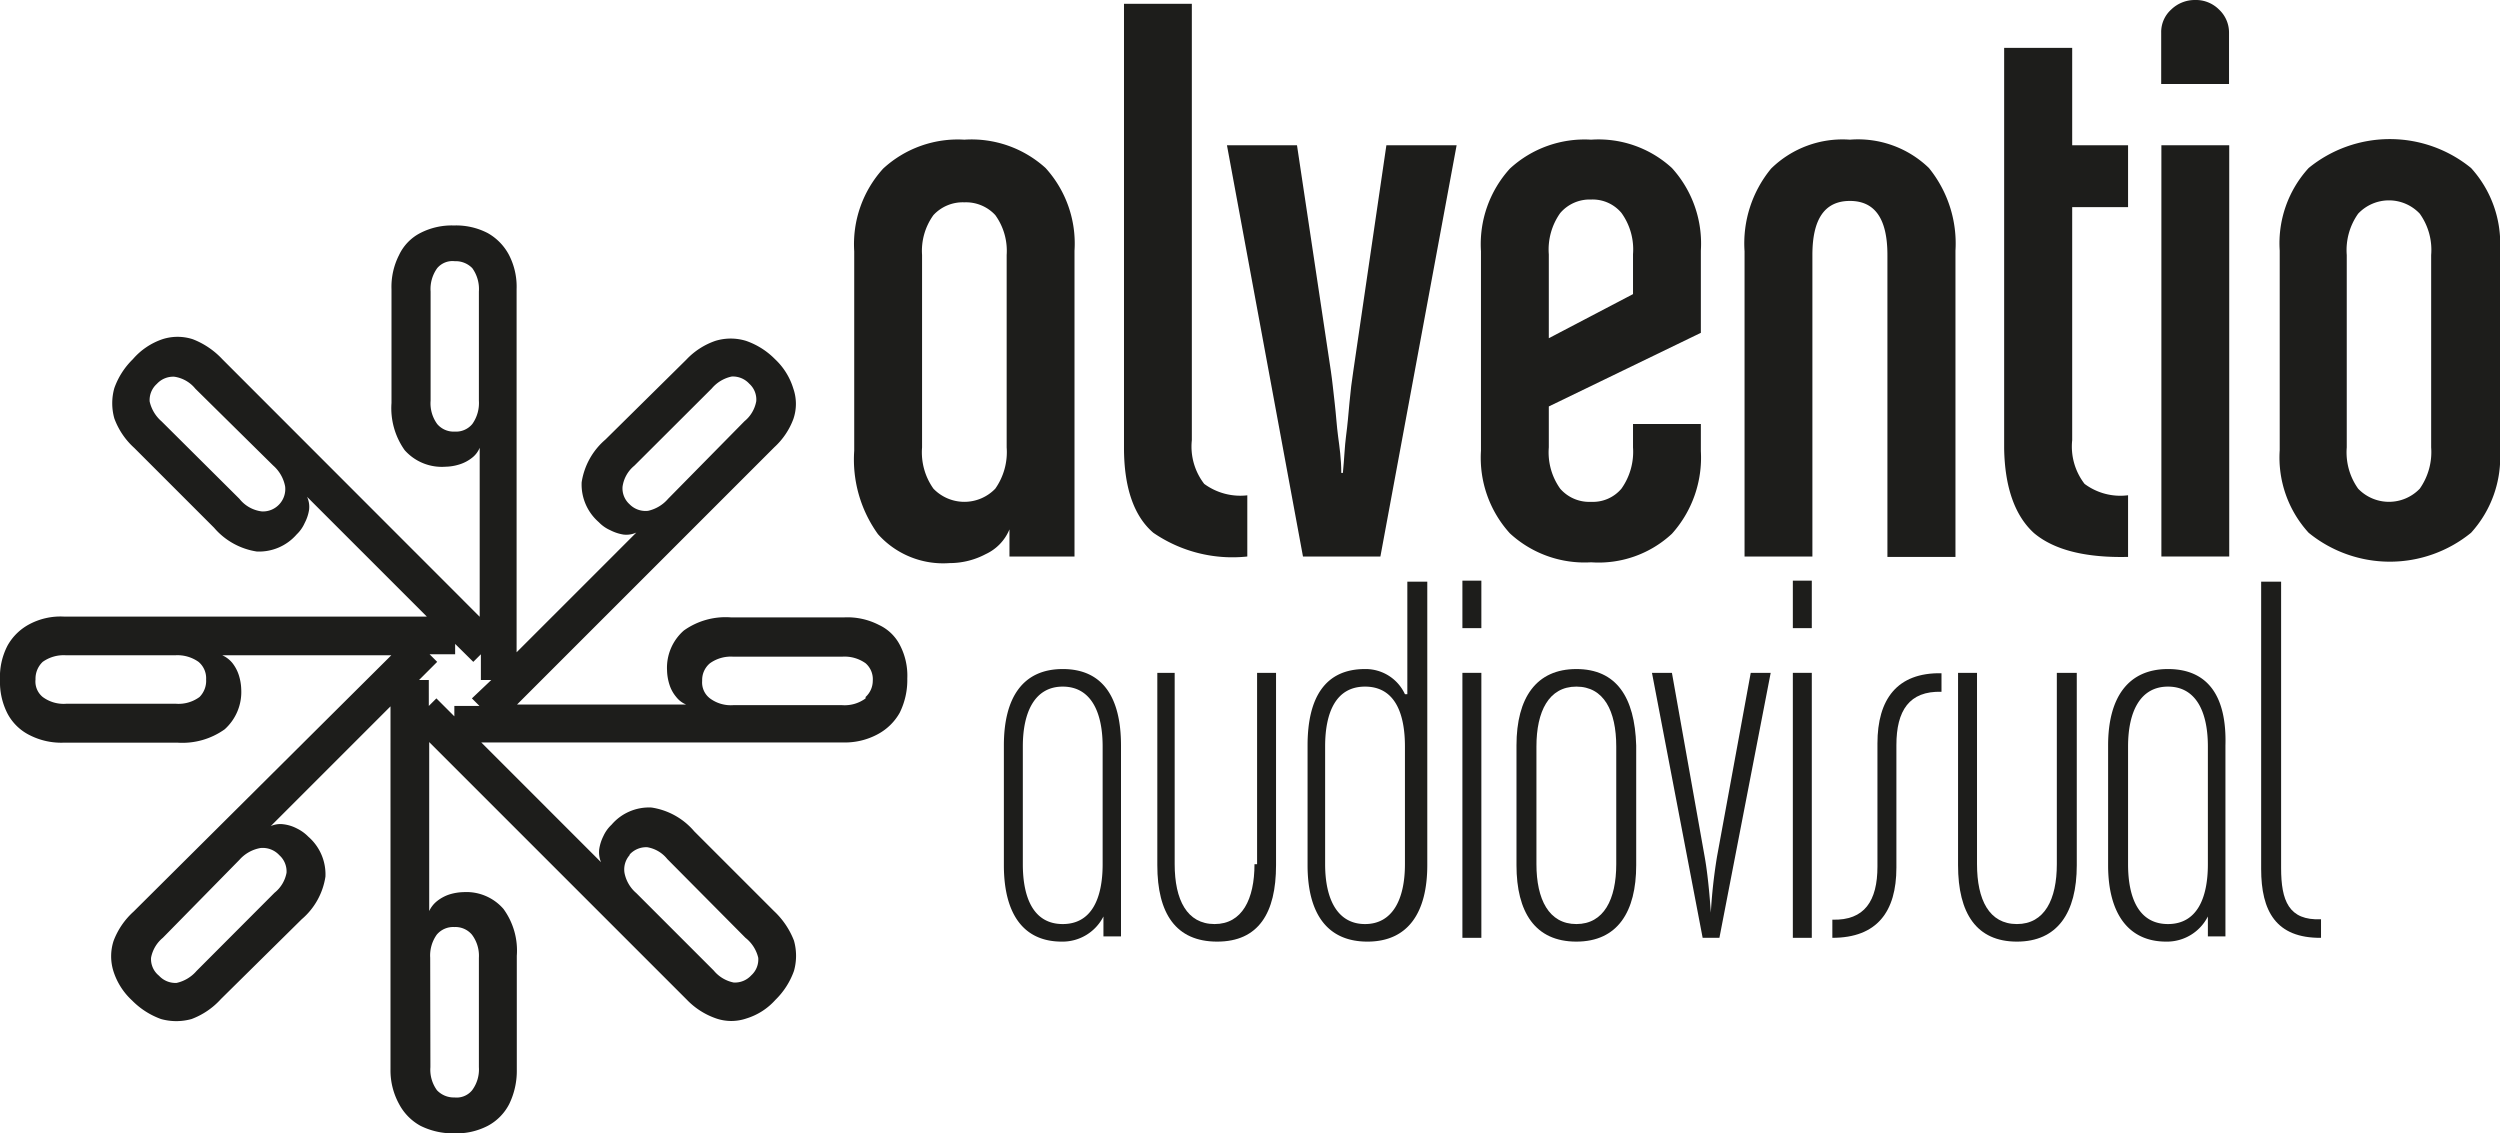
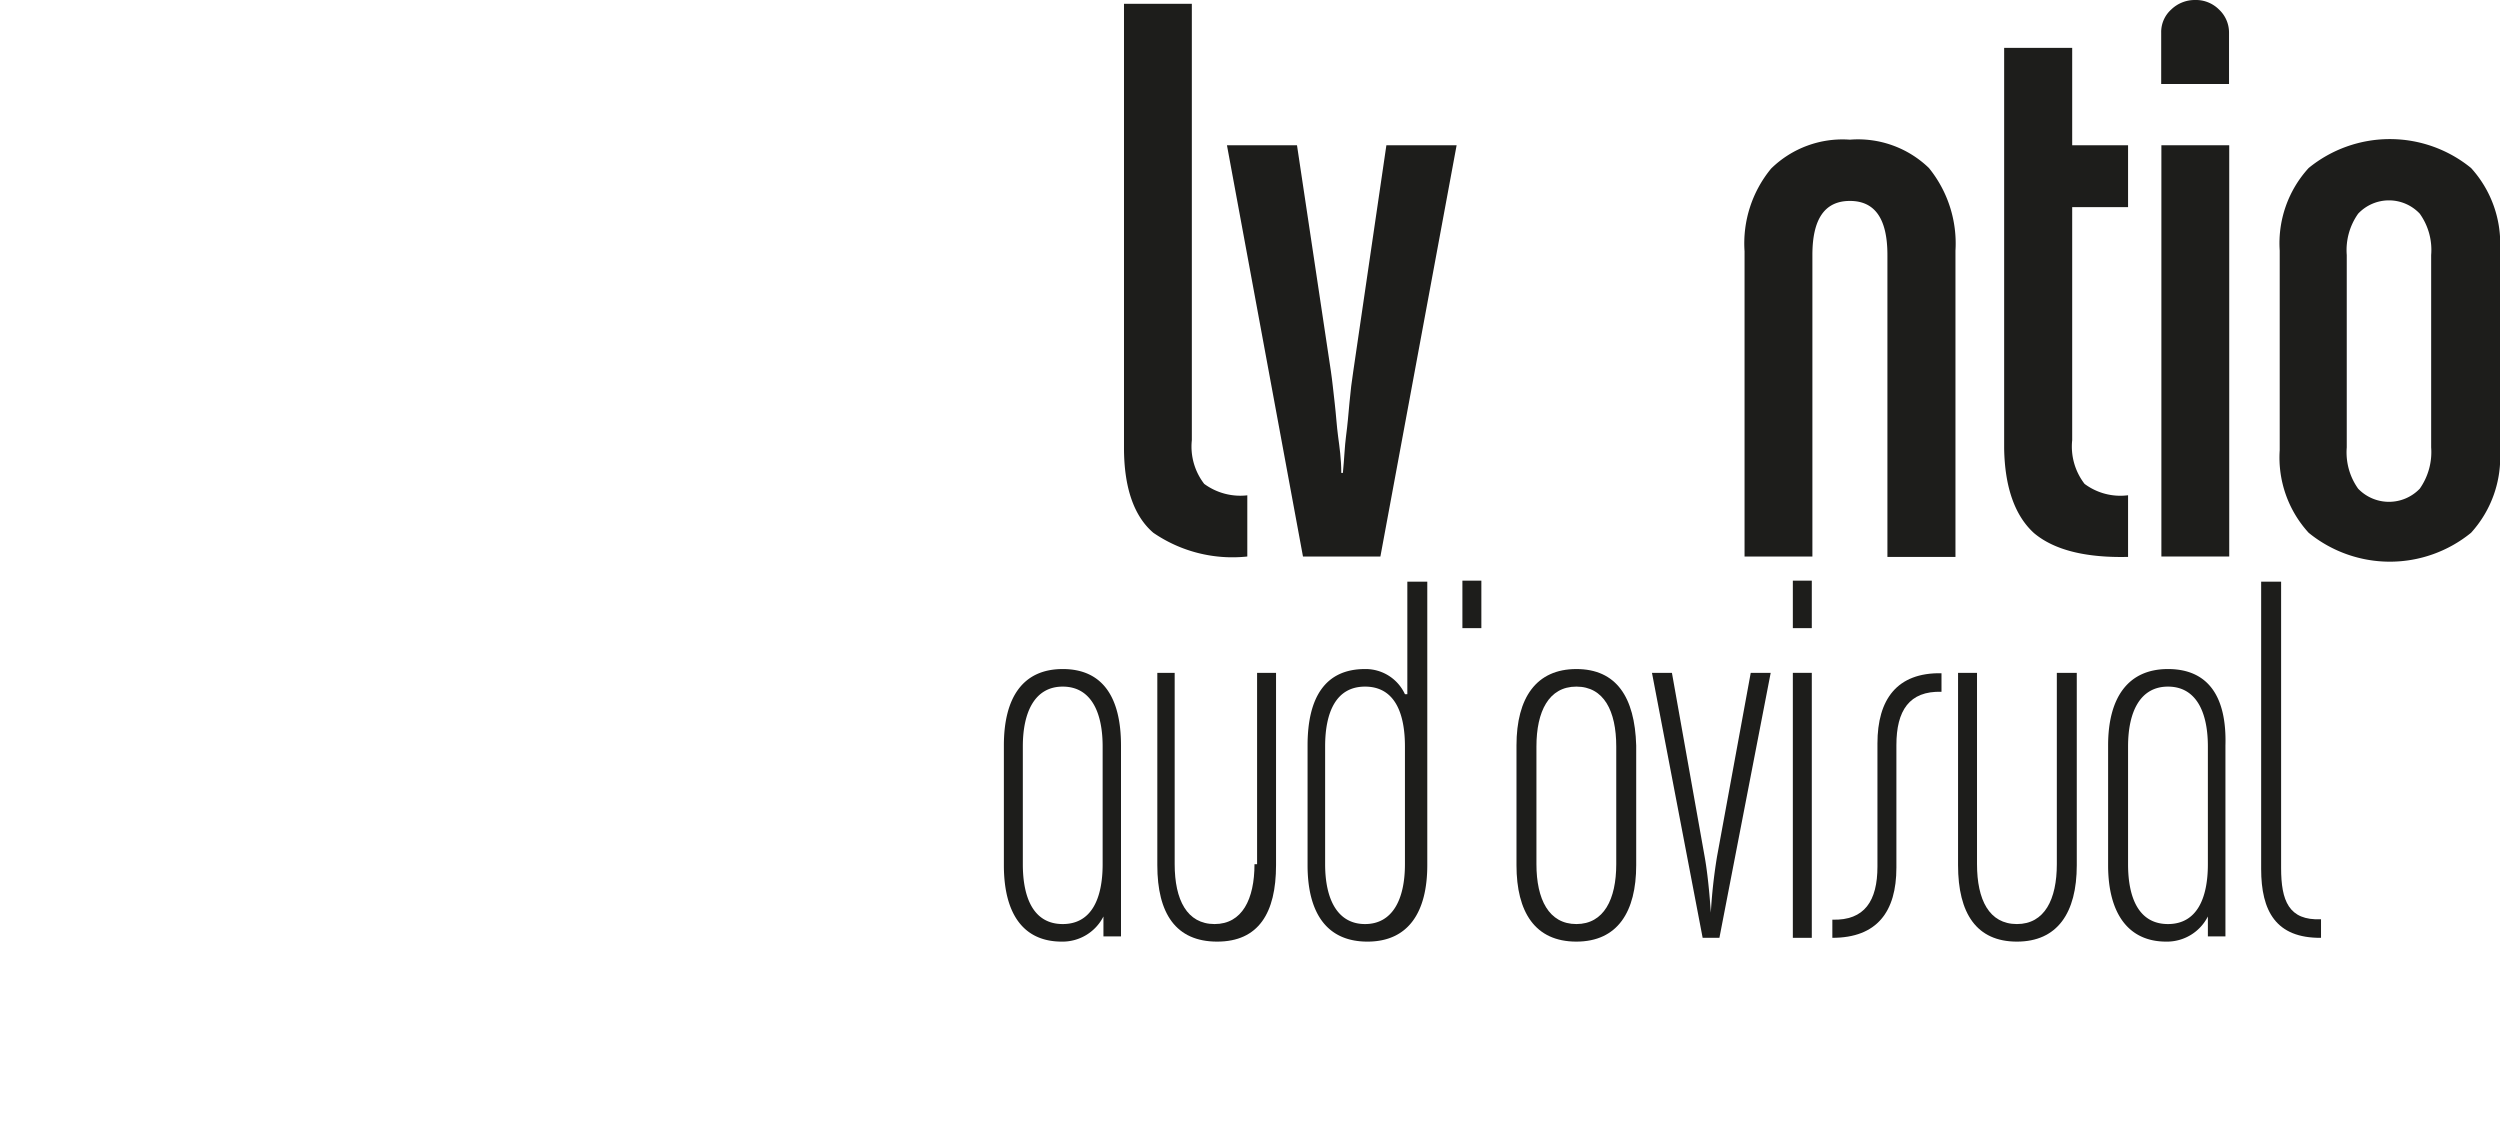
<svg xmlns="http://www.w3.org/2000/svg" id="Capa_1" data-name="Capa 1" viewBox="0 0 125.29 56.8">
  <defs>
    <style>.cls-1{fill:#1d1d1b;}</style>
  </defs>
-   <path class="cls-1" d="M50.57,27.89h3.28V12.56A5.63,5.63,0,0,0,52.4,8.42,5.52,5.52,0,0,0,48.33,7a5.52,5.52,0,0,0-4.07,1.45,5.63,5.63,0,0,0-1.45,4.14v10A6.4,6.4,0,0,0,44,26.77a4.38,4.38,0,0,0,3.59,1.45,3.85,3.85,0,0,0,1.81-.45,2.35,2.35,0,0,0,1.19-1.24v1.36Zm-.12-5.47a3.19,3.19,0,0,1-.57,2.07,2.15,2.15,0,0,1-3.1,0,3.14,3.14,0,0,1-.57-2.07V12.78a3.06,3.06,0,0,1,.57-2,2,2,0,0,1,1.55-.64,2,2,0,0,1,1.55.64,3.06,3.06,0,0,1,.57,2Z" />
  <path class="cls-1" d="M62.54,24.82a3.06,3.06,0,0,1-2.19-.57,3.06,3.06,0,0,1-.62-2.19V.19h-3.4V22.44c0,2,.5,3.43,1.47,4.26a7,7,0,0,0,4.71,1.19V24.82Z" />
  <path class="cls-1" d="M67.82,18.61c-.07.45-.14,1-.19,1.57s-.1,1.14-.17,1.66S67.37,23,67.3,23.7h-.08c0-.69-.09-1.31-.16-1.83s-.1-1.07-.17-1.67-.12-1.12-.19-1.59L65,7.28H61.49L65.3,27.89h3.88L73,7.28H69.48Z" />
-   <path class="cls-1" d="M83.79,26.75a5.71,5.71,0,0,0,1.45-4.14V21.25h-3.4v1.17a3.19,3.19,0,0,1-.58,2.07,1.87,1.87,0,0,1-1.52.66,1.93,1.93,0,0,1-1.55-.66,3.14,3.14,0,0,1-.57-2.07V20.37l7.62-3.69V12.56a5.63,5.63,0,0,0-1.45-4.14A5.44,5.44,0,0,0,79.74,7a5.52,5.52,0,0,0-4.07,1.45,5.63,5.63,0,0,0-1.45,4.14v10a5.63,5.63,0,0,0,1.45,4.14,5.52,5.52,0,0,0,4.07,1.45A5.39,5.39,0,0,0,83.79,26.75Zm-6.17-14a3.16,3.16,0,0,1,.57-2.07A1.94,1.94,0,0,1,79.74,10a1.88,1.88,0,0,1,1.52.67,3.12,3.12,0,0,1,.58,2.07v2l-4.22,2.21V12.78Z" />
  <path class="cls-1" d="M92.71,7a5.11,5.11,0,0,0-3.95,1.45,5.89,5.89,0,0,0-1.33,4.14V27.89h3.4V12.78c0-1.81.62-2.71,1.88-2.71s1.88.9,1.88,2.71V27.91H98V12.56a6,6,0,0,0-1.33-4.14A5.11,5.11,0,0,0,92.71,7Z" />
  <path class="cls-1" d="M101.94,26.72c1,.84,2.57,1.24,4.71,1.19V24.82a3,3,0,0,1-2.18-.57,3.06,3.06,0,0,1-.62-2.19V10.38h2.8V7.28h-2.8V2.4h-3.41V22.46C100.47,24.46,101,25.87,101.94,26.72Z" />
  <path class="cls-1" d="M110,0a1.7,1.7,0,0,0-1.19.48,1.52,1.52,0,0,0-.5,1.16V4.21h3.4V1.64a1.58,1.58,0,0,0-.5-1.16A1.64,1.64,0,0,0,110,0Z" />
  <rect class="cls-1" x="108.32" y="7.28" width="3.4" height="20.61" />
  <path class="cls-1" d="M123.84,8.42a6.44,6.44,0,0,0-8.14,0,5.59,5.59,0,0,0-1.45,4.14v10a5.59,5.59,0,0,0,1.45,4.14,6.44,6.44,0,0,0,8.14,0,5.63,5.63,0,0,0,1.45-4.14v-10A5.63,5.63,0,0,0,123.84,8.42Zm-2,14a3.19,3.19,0,0,1-.57,2.07,2.14,2.14,0,0,1-3.09,0,3.14,3.14,0,0,1-.57-2.07V12.78a3.16,3.16,0,0,1,.57-2.07,2.12,2.12,0,0,1,3.09,0,3.12,3.12,0,0,1,.57,2.07Z" />
-   <path class="cls-1" d="M44.05,31.32a3.44,3.44,0,0,0-1.72-.38H36.62a3.6,3.6,0,0,0-2.35.66,2.48,2.48,0,0,0-.84,2,2.52,2.52,0,0,0,.12.71,1.79,1.79,0,0,0,.34.62,1.22,1.22,0,0,0,.5.38H25.91l12.9-12.9A3.62,3.62,0,0,0,39.76,21a2.33,2.33,0,0,0,0-1.52A3.35,3.35,0,0,0,38.84,18a3.76,3.76,0,0,0-1.46-.92,2.62,2.62,0,0,0-1.52,0,3.62,3.62,0,0,0-1.47.95l-4.05,4a3.52,3.52,0,0,0-1.19,2.14,2.5,2.5,0,0,0,.86,2,1.78,1.78,0,0,0,.57.4,2.23,2.23,0,0,0,.66.22,1.21,1.21,0,0,0,.65-.1l-6,6V14.49a3.46,3.46,0,0,0-.38-1.71,2.7,2.7,0,0,0-1.07-1.1,3.43,3.43,0,0,0-1.69-.38,3.43,3.43,0,0,0-1.69.38A2.38,2.38,0,0,0,20,12.78a3.51,3.51,0,0,0-.38,1.71V20.2a3.63,3.63,0,0,0,.66,2.36,2.49,2.49,0,0,0,2.05.83,2.46,2.46,0,0,0,.71-.12,1.94,1.94,0,0,0,.62-.33,1.22,1.22,0,0,0,.38-.5v8.47L11.14,18a4,4,0,0,0-1.48-1,2.47,2.47,0,0,0-1.52,0A3.41,3.41,0,0,0,6.66,18a3.81,3.81,0,0,0-.93,1.45,2.8,2.8,0,0,0,0,1.52,3.72,3.72,0,0,0,1,1.48l4,4a3.52,3.52,0,0,0,2.14,1.19,2.5,2.5,0,0,0,2-.86,1.78,1.78,0,0,0,.4-.57,2.14,2.14,0,0,0,.22-.66,1.21,1.21,0,0,0-.1-.65l6,6H3.19a3.33,3.33,0,0,0-1.71.38,2.7,2.7,0,0,0-1.1,1.07A3.41,3.41,0,0,0,0,34.08a3.46,3.46,0,0,0,.38,1.69,2.53,2.53,0,0,0,1.1,1.07,3.49,3.49,0,0,0,1.71.38H8.9a3.65,3.65,0,0,0,2.36-.67,2.51,2.51,0,0,0,.83-2,2.58,2.58,0,0,0-.12-.71,1.94,1.94,0,0,0-.33-.62,1.39,1.39,0,0,0-.5-.38h8.47L6.69,45.69a3.76,3.76,0,0,0-1,1.47,2.5,2.5,0,0,0,0,1.53,3.38,3.38,0,0,0,.93,1.45,3.88,3.88,0,0,0,1.45.93,2.84,2.84,0,0,0,1.53,0,3.76,3.76,0,0,0,1.47-1l4.05-4a3.49,3.49,0,0,0,1.19-2.14,2.5,2.5,0,0,0-.86-2,2.06,2.06,0,0,0-.57-.41,1.94,1.94,0,0,0-.67-.21,1.18,1.18,0,0,0-.64.09l6-6V53.61A3.5,3.5,0,0,0,20,55.33a2.67,2.67,0,0,0,1.07,1.09,3.67,3.67,0,0,0,1.69.38,3.43,3.43,0,0,0,1.69-.38,2.56,2.56,0,0,0,1.07-1.09,3.8,3.8,0,0,0,.38-1.72V47.9a3.54,3.54,0,0,0-.67-2.35,2.46,2.46,0,0,0-2-.84,2.58,2.58,0,0,0-.72.12,2,2,0,0,0-.62.34,1.38,1.38,0,0,0-.38.49V37.19l12.9,12.9a3.72,3.72,0,0,0,1.48.95,2.33,2.33,0,0,0,1.52,0,3.21,3.21,0,0,0,1.45-.93,3.81,3.81,0,0,0,.93-1.45,2.8,2.8,0,0,0,0-1.52,4,4,0,0,0-1-1.48l-4-4a3.49,3.49,0,0,0-2.14-1.19,2.47,2.47,0,0,0-2,.86,1.81,1.81,0,0,0-.41.57,2.21,2.21,0,0,0-.21.66,1.31,1.31,0,0,0,.09.65l-6-6H42.29A3.46,3.46,0,0,0,44,36.79a2.74,2.74,0,0,0,1.09-1.07A3.7,3.7,0,0,0,45.47,34a3.3,3.3,0,0,0-.38-1.69A2.24,2.24,0,0,0,44.05,31.32Zm-12.5-6.05a1.07,1.07,0,0,1-.35-.88,1.65,1.65,0,0,1,.59-1.05l3.88-3.87a1.8,1.8,0,0,1,1-.6,1.11,1.11,0,0,1,.88.36,1.06,1.06,0,0,1,.35.88,1.68,1.68,0,0,1-.59,1L33.48,25a1.85,1.85,0,0,1-1,.6A1.12,1.12,0,0,1,31.55,25.27ZM24,20.08a1.81,1.81,0,0,1-.33,1.17,1.06,1.06,0,0,1-.88.38,1.08,1.08,0,0,1-.88-.38,1.76,1.76,0,0,1-.33-1.17V14.61a1.79,1.79,0,0,1,.33-1.17,1,1,0,0,1,.88-.35,1.16,1.16,0,0,1,.88.35A1.79,1.79,0,0,1,24,14.61ZM14,25.27a1.11,1.11,0,0,1-.88.36A1.69,1.69,0,0,1,12,25l-3.9-3.88a1.86,1.86,0,0,1-.6-1,1.09,1.09,0,0,1,.36-.88,1.11,1.11,0,0,1,.88-.36,1.67,1.67,0,0,1,1.05.6l3.9,3.85a1.85,1.85,0,0,1,.6,1.05A1.12,1.12,0,0,1,14,25.27Zm-4,9.66a1.77,1.77,0,0,1-1.17.34H3.31a1.76,1.76,0,0,1-1.17-.34,1,1,0,0,1-.36-.88,1.16,1.16,0,0,1,.36-.88,1.81,1.81,0,0,1,1.17-.33H8.78a1.83,1.83,0,0,1,1.17.33,1.07,1.07,0,0,1,.38.88A1.15,1.15,0,0,1,10,34.93Zm4,7.93a1.09,1.09,0,0,1,.36.88,1.67,1.67,0,0,1-.6,1L9.85,48.66a1.85,1.85,0,0,1-1,.6,1.12,1.12,0,0,1-.88-.36A1.07,1.07,0,0,1,7.57,48,1.7,1.7,0,0,1,8.16,47L12,43.09a1.83,1.83,0,0,1,1.05-.59A1.13,1.13,0,0,1,14,42.86ZM21.56,48a1.8,1.8,0,0,1,.33-1.16,1.07,1.07,0,0,1,.88-.38,1.08,1.08,0,0,1,.88.38A1.75,1.75,0,0,1,24,48v5.48a1.75,1.75,0,0,1-.34,1.16,1,1,0,0,1-.88.36,1.16,1.16,0,0,1-.88-.36,1.75,1.75,0,0,1-.33-1.16Zm10-5.18a1.12,1.12,0,0,1,.88-.36,1.63,1.63,0,0,1,1,.59L37.36,47A1.8,1.8,0,0,1,38,48a1.07,1.07,0,0,1-.35.88,1.11,1.11,0,0,1-.88.36,1.74,1.74,0,0,1-1-.6l-3.88-3.88a1.78,1.78,0,0,1-.59-1A1.09,1.09,0,0,1,31.55,42.86ZM23.65,35l.38.38H22.77v.52l-.9-.9-.38.38V34.08H21l.91-.91-.38-.38h1.28v-.52l.91.9.38-.38v1.29h.52Zm19.73,0a1.76,1.76,0,0,1-1.17.34H36.74a1.75,1.75,0,0,1-1.16-.34,1,1,0,0,1-.39-.88,1.09,1.09,0,0,1,.39-.88,1.8,1.8,0,0,1,1.16-.33h5.47a1.81,1.81,0,0,1,1.17.33,1.06,1.06,0,0,1,.36.88A1.1,1.1,0,0,1,43.38,34.93Z" />
  <path class="cls-1" d="M53.26,33.53c-2,0-2.95,1.43-2.95,3.83v6c0,2.4.95,3.83,2.9,3.83a2.3,2.3,0,0,0,2.09-1.26v1h.88V37.36C56.18,34.93,55.25,33.53,53.26,33.53Zm2,9.78c0,1.71-.55,3-2,3s-2-1.29-2-3v-5.9c0-1.76.62-3,2-3s2,1.22,2,3Z" />
  <path class="cls-1" d="M62.87,43.31c0,1.76-.62,3-2,3s-2-1.21-2-3V33.72H58v9.64c0,2.42.93,3.83,3,3.83s2.95-1.43,2.95-3.83V33.72h-.95v9.59Z" />
  <path class="cls-1" d="M70.41,34.79a2.17,2.17,0,0,0-2-1.26c-2,0-2.88,1.43-2.88,3.83v6c0,2.35.93,3.83,3,3.83s3-1.5,3-3.83V29.15h-1v5.64Zm0,8.52c0,1.76-.62,3-2,3s-2-1.24-2-3v-5.9c0-1.72.55-3,2-3s2,1.26,2,3Z" />
  <rect class="cls-1" x="73.29" y="29.1" width="0.95" height="2.38" />
-   <rect class="cls-1" x="73.29" y="33.72" width="0.95" height="13.28" />
  <path class="cls-1" d="M79,33.53c-2,0-3,1.43-3,3.83v6c0,2.35.93,3.83,3,3.83s3-1.5,3-3.83v-6C81.93,34.93,81,33.53,79,33.53Zm2,9.78c0,1.76-.62,3-2,3s-2-1.24-2-3v-5.9c0-1.76.62-3,2-3s2,1.22,2,3Z" />
  <path class="cls-1" d="M86.05,42.93a26.3,26.3,0,0,0-.31,2.81s-.1-1.65-.31-2.81l-1.64-9.21h-1L85.33,47h.84l2.57-13.28h-1Z" />
  <rect class="cls-1" x="89.85" y="33.72" width="0.95" height="13.28" />
  <rect class="cls-1" x="89.85" y="29.1" width="0.95" height="2.38" />
  <path class="cls-1" d="M94.09,37.26v6.17c0,1.71-.64,2.71-2.26,2.66V47c2.24,0,3.21-1.31,3.21-3.52V37.34c0-1.72.64-2.72,2.26-2.67v-.93C95.07,33.7,94.09,35.05,94.09,37.26Z" />
  <path class="cls-1" d="M103.08,43.31c0,1.76-.61,3-2,3s-2-1.21-2-3V33.72h-.95v9.64c0,2.42.93,3.83,2.95,3.83s3-1.43,3-3.83V33.72h-1v9.59Z" />
  <path class="cls-1" d="M108.65,33.53c-2,0-3,1.43-3,3.83v6c0,2.4,1,3.83,2.91,3.83a2.3,2.3,0,0,0,2.09-1.26v1h.88V37.36C111.6,34.93,110.68,33.53,108.65,33.53Zm2,9.78c0,1.71-.55,3-2,3s-2-1.29-2-3v-5.9c0-1.76.62-3,2-3s2,1.22,2,3Z" />
  <path class="cls-1" d="M114.32,43.5V29.15h-1v14.4c0,2.11.74,3.47,3,3.45v-.93C114.7,46.14,114.32,45.14,114.32,43.5Z" />
</svg>